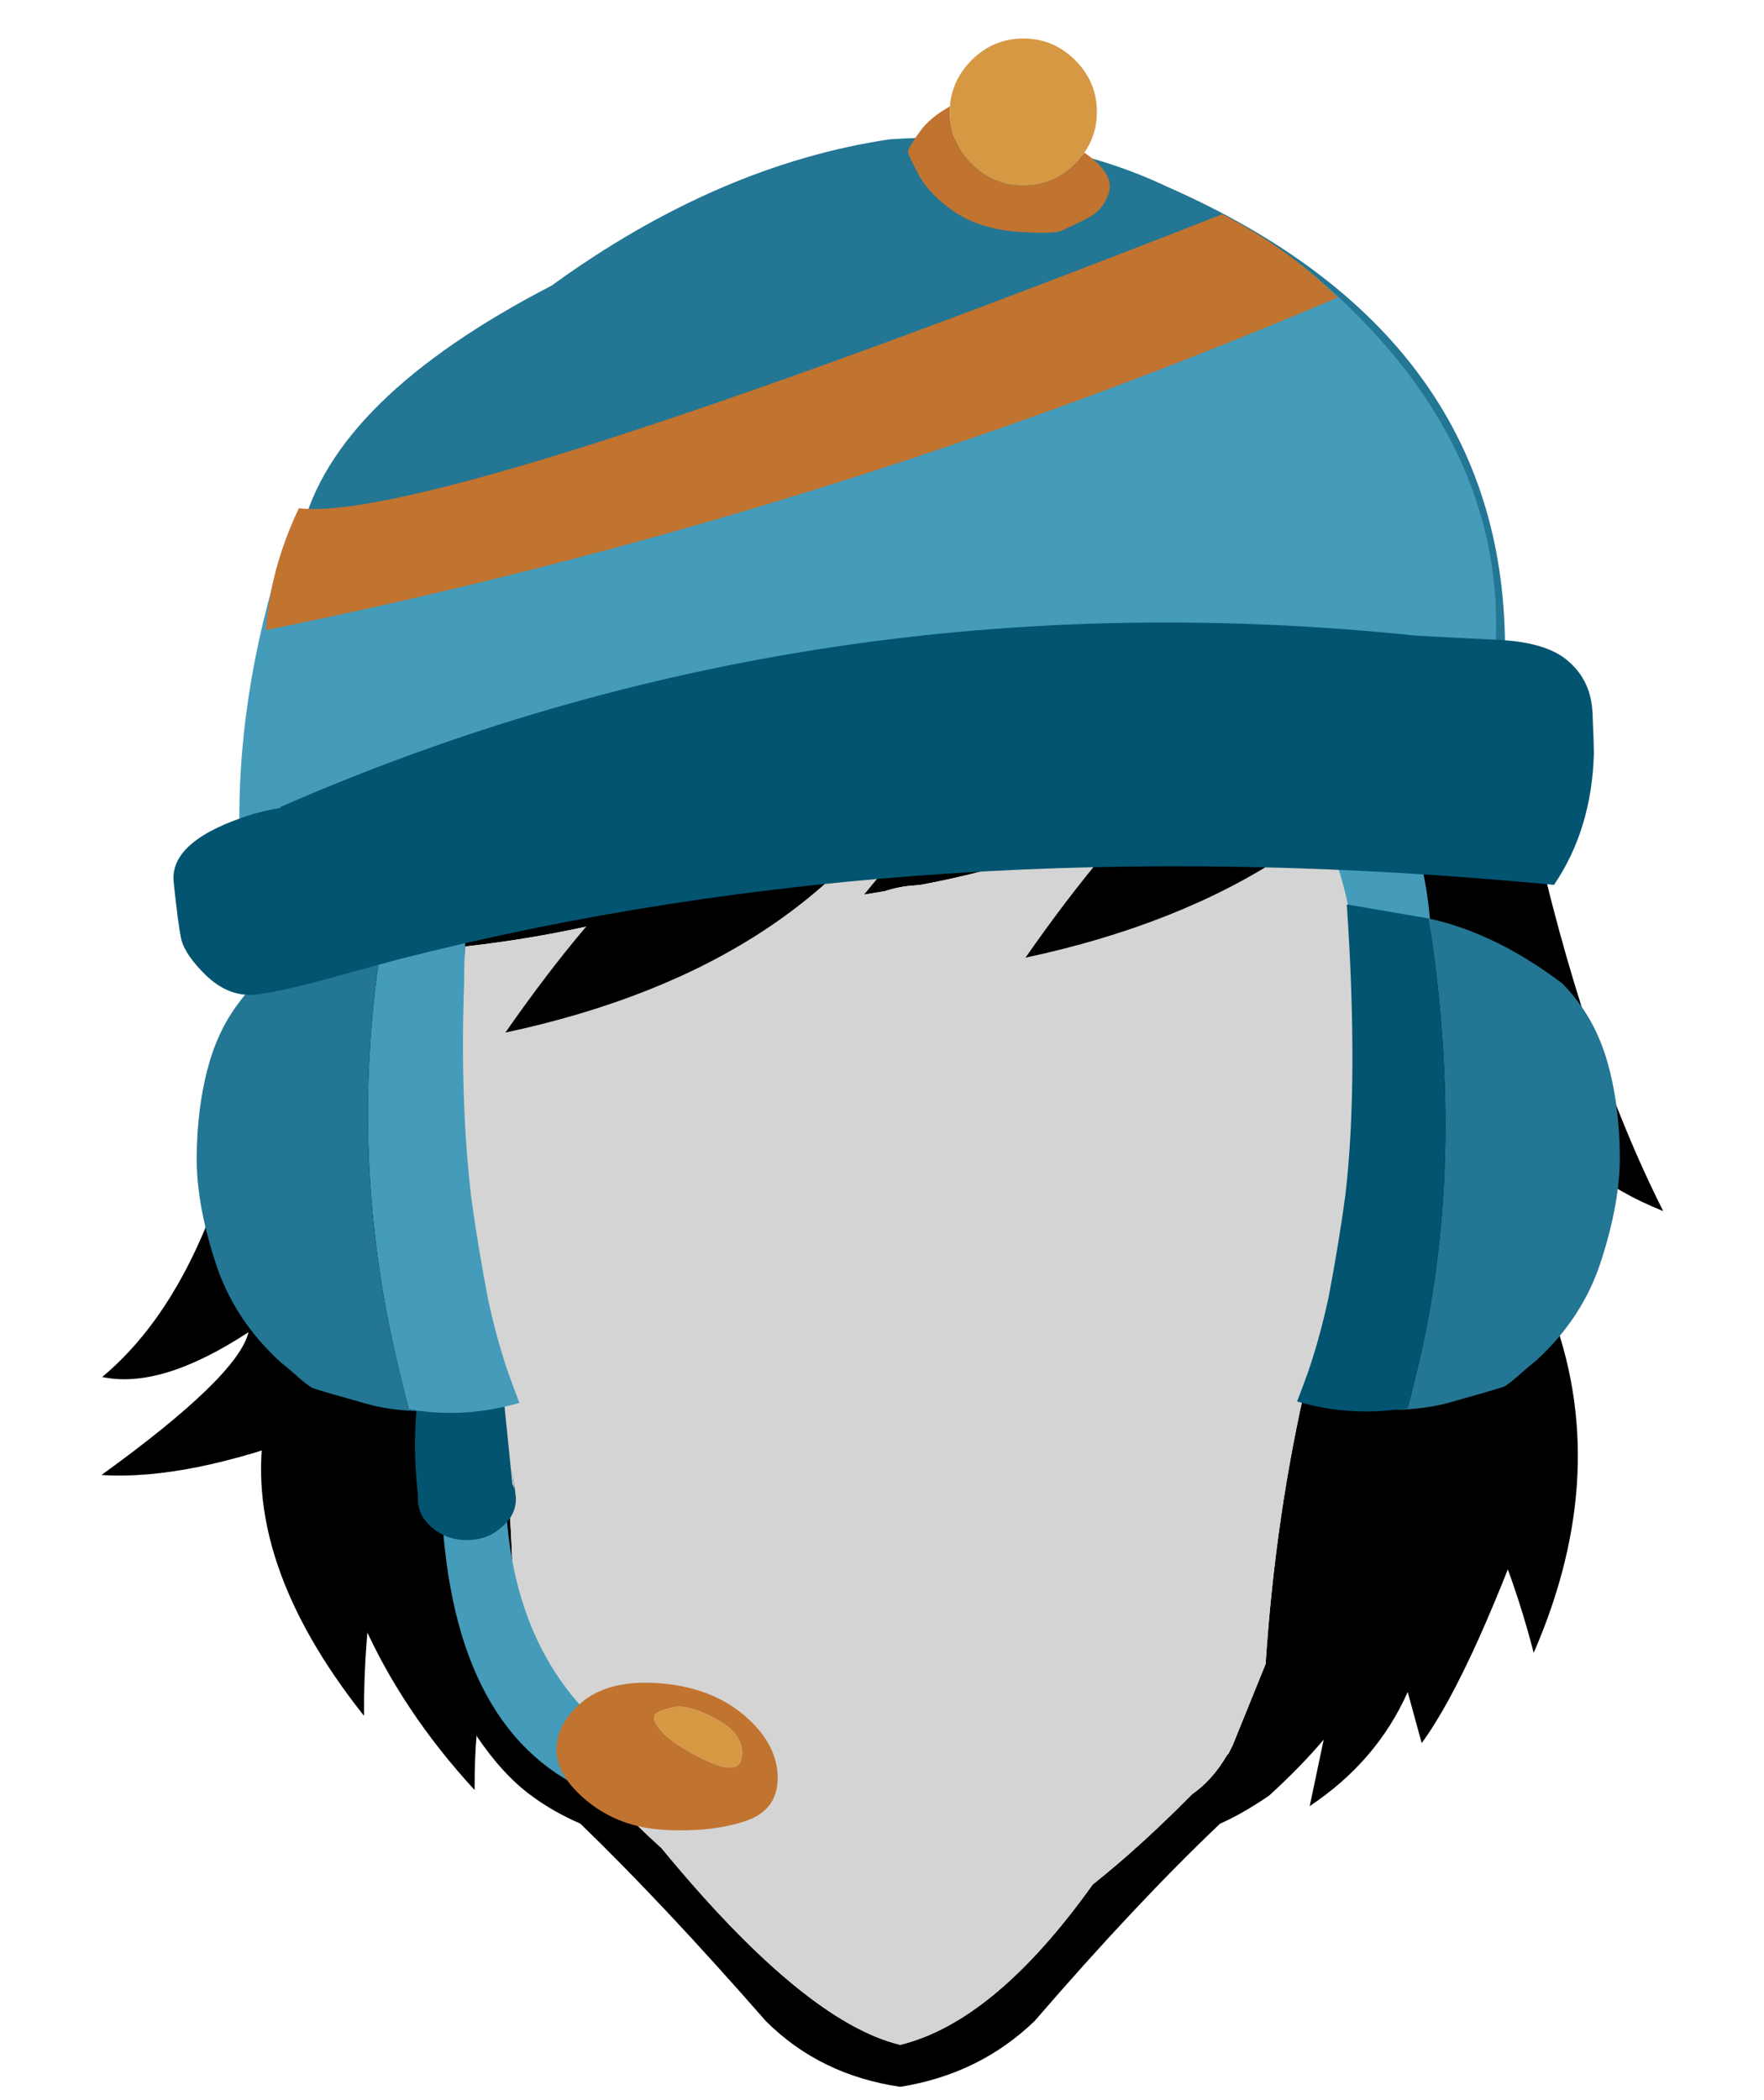
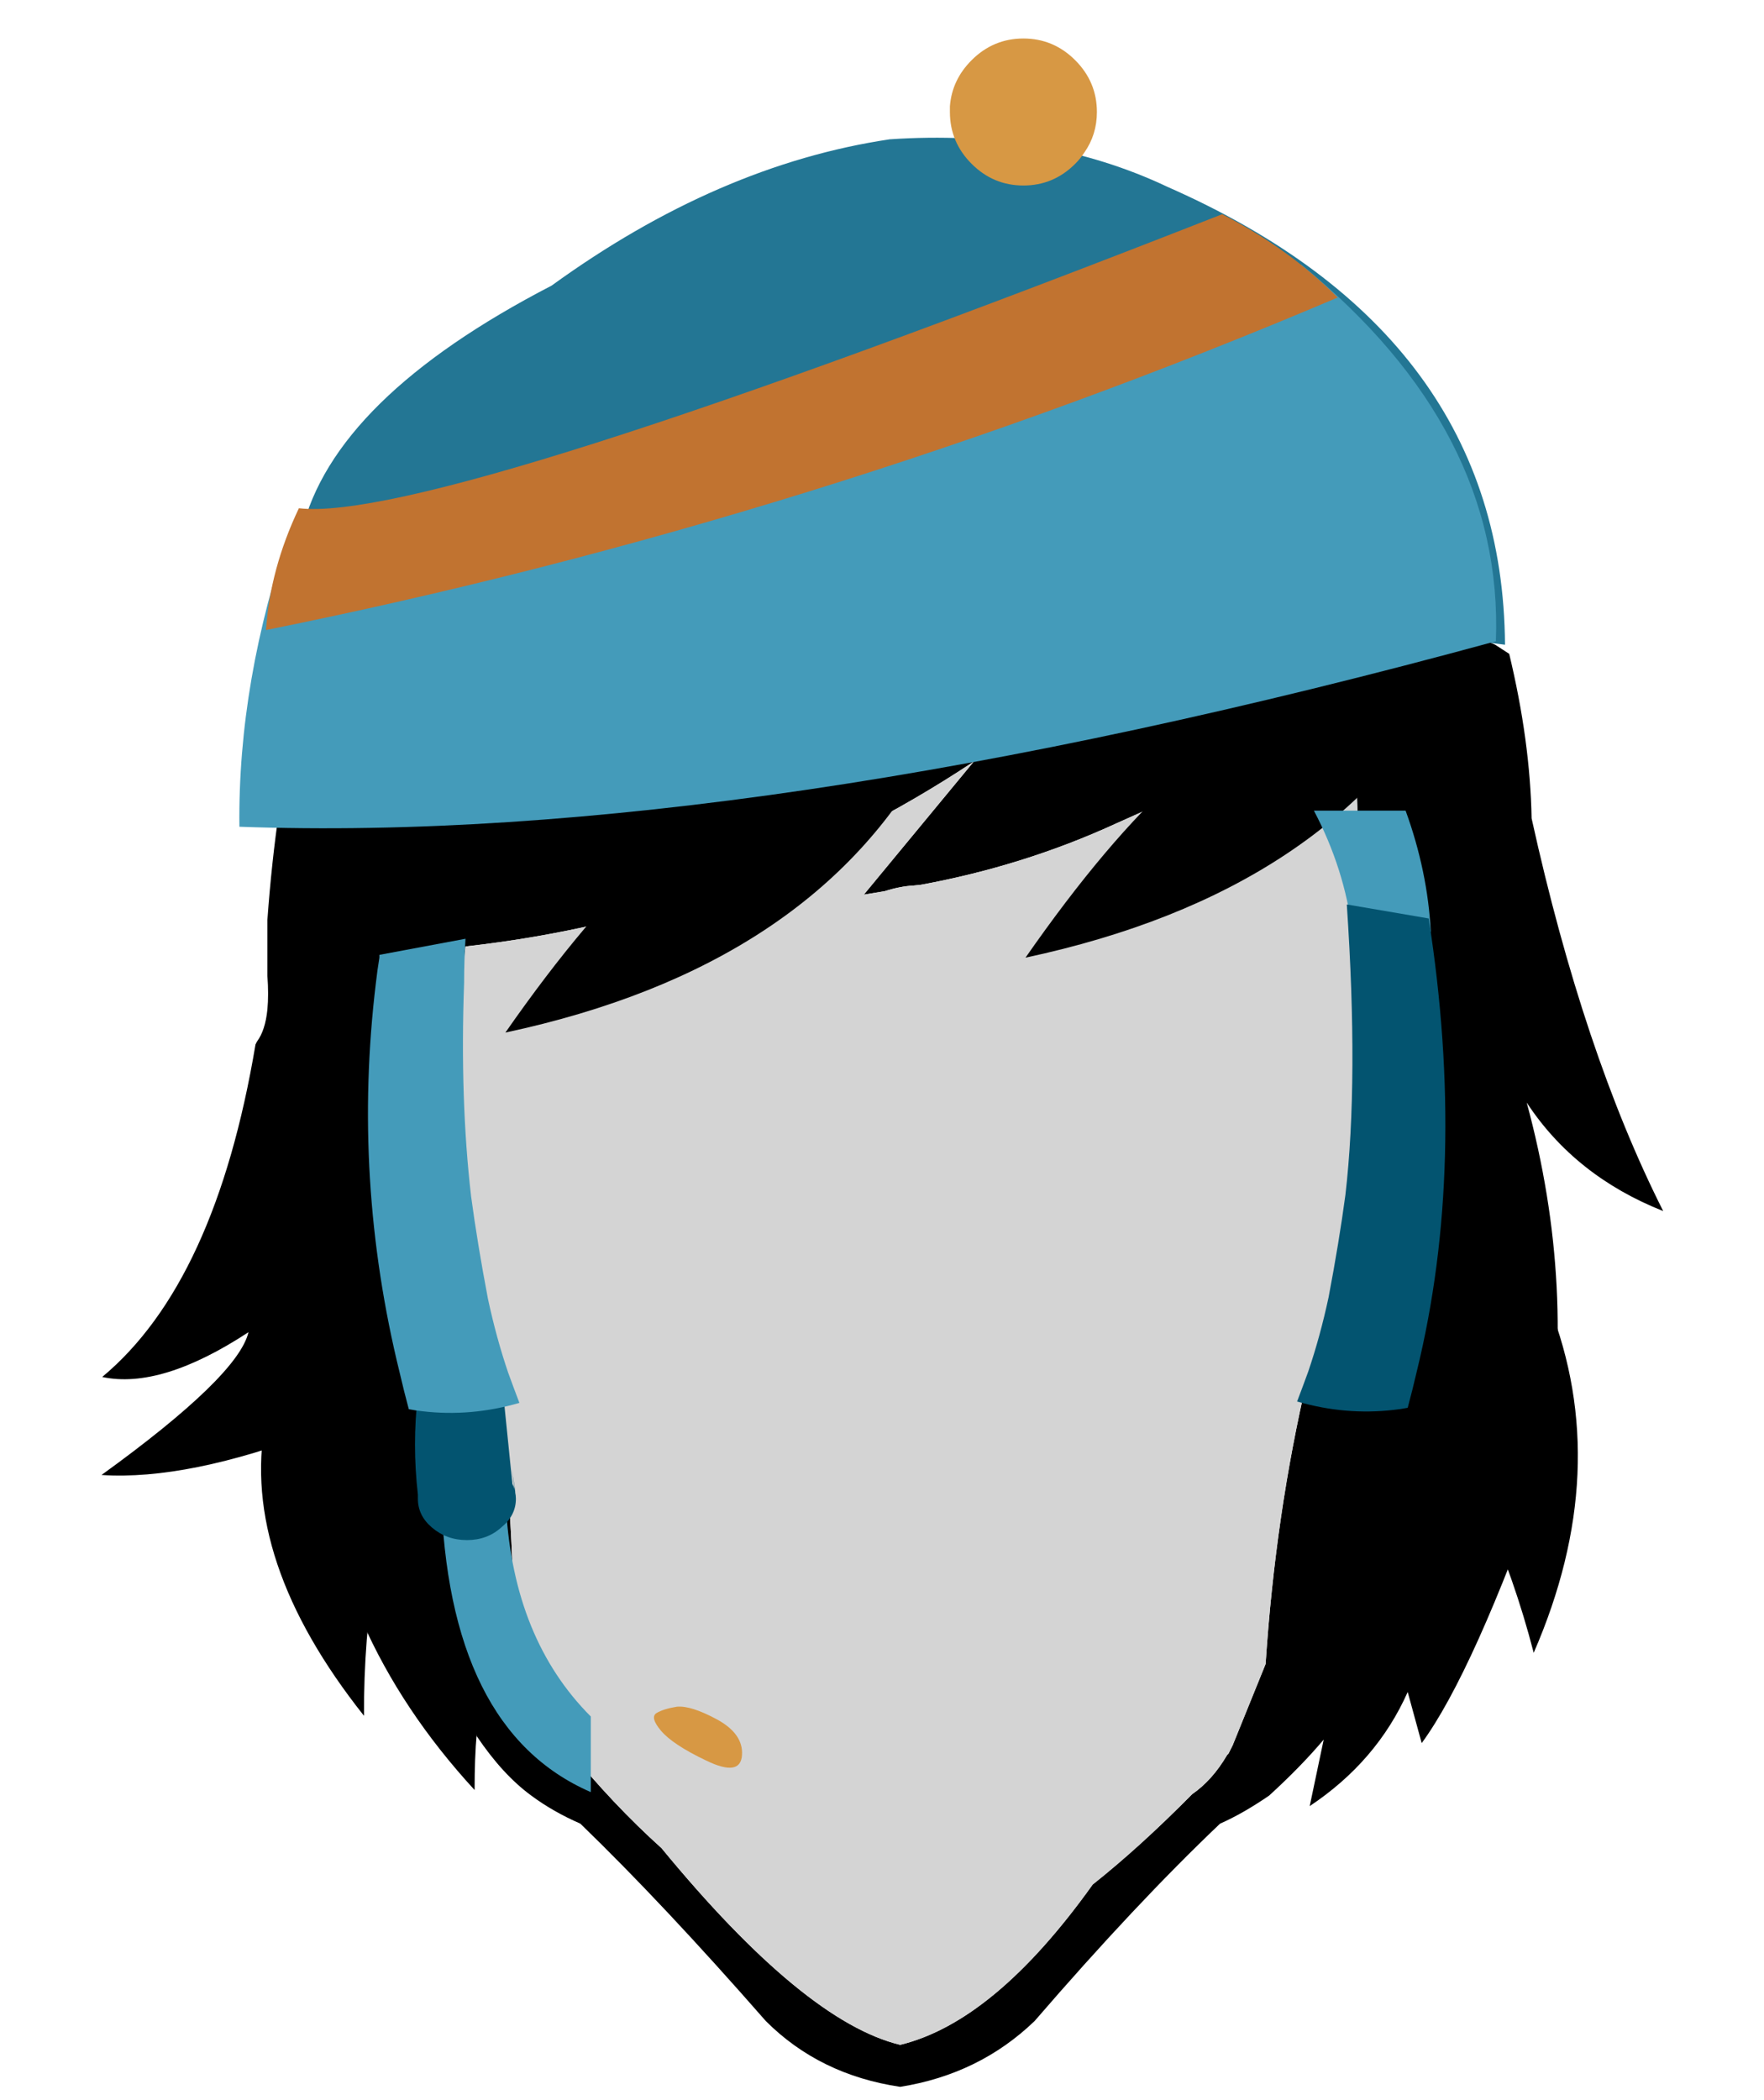
<svg xmlns="http://www.w3.org/2000/svg" xmlns:xlink="http://www.w3.org/1999/xlink" version="1.1" preserveAspectRatio="none" x="0px" y="0px" width="126px" height="150px" viewBox="0 0 126 150">
  <defs>
    <g id="Layer2_0_MEMBER_0_MEMBER_0_MEMBER_0_FILL">
      <path fill="#D4D4D4" stroke="none" d=" M 64.25 123.35 L 64 122.95 Q 62.75 121.7 61.15 121.25 59.5 120.8 57.8 121.25 56.3 121.7 55.05 123.1 53.95 124.2 53.65 126.1 53.45 127.2 53.8 128.65 54.15 129.8 55.05 130.95 56.05 131.95 56.7 132.2 57.1 132.85 58 133.6 L 58.05 133.65 Q 58.95 134.85 60.25 135.5 61.5 136.15 63.2 136.15 64.8 136.15 66.15 135.25 67.35 134.5 68.15 133.1 68.9 131.7 68.9 130.15 68.9 128.55 68.15 127.2 L 67.9 126.85 67.8 126.6 Q 67.3 125.5 66.15 124.45 L 64.4 123.35 64.25 123.35 Z" />
    </g>
    <g id="Layer2_1_MEMBER_0_MEMBER_0_MEMBER_0_FILL">
      <path fill="#000000" stroke="none" d=" M 100.85 42.35 Q 100.712 42.085 100.6 41.8 90.747 40.347 85.75 40.1 79.1 39.85 70.95 40.75 65.75 41.35 56.25 42.95 40.65 45.65 32.1 47.85 25.557 49.549 21.3 51.6 19.692 58.45 19.1 66.65 L 19.1 70.65 Q 19.2 72 19.1 73.05 18.95 74.55 18.35 75.35 L 18.25 75.55 Q 15.4 92.55 7.3 99.3 11.5 100.2 17.75 96.1 17 99.25 7.25 106.3 13.4 106.7 22.6 103.2 23.5 117.5 33.9 128.8 33.9 126.45 34.05 124.8 L 34.05 124.95 Q 35.9 127.7 37.95 129.2 39.5 130.35 41.45 131.2 47.35 136.9 54.7 145.3 58.55 149.15 64.3 150 69.95 149.1 73.9 145.3 81.15 136.9 87.15 131.2 88.75 130.5 90.65 129.2 92.9 127.15 94.55 125.2 L 93.55 129.95 Q 98.35 126.75 100.55 121.8 L 101.55 125.45 Q 105.25 120.4 110.4 105.8 112.65 92.95 109.05 79.7 112.5 84.95 118.8 87.45 113.1 76.15 109.4 59.4 109.3 53.887 107.8 47.65 106.987 47.125 106.8 47 105.15 46.3 104.35 45.85 102.15 44.7 100.85 42.35 M 93.8 53.45 Q 96.15 52.4 96.8 54.1 L 97.4 72.1 97.5 72.55 Q 97.8 74 97.4 75.6 L 97.4 79.2 Q 97.35 89.85 93.4 99.3 91.1 109.1 90.4 119.8 L 88.05 125.6 87.75 126.2 87.65 126.3 Q 86.6 128.1 85.15 129.1 81.45 132.85 78.05 135.55 71.05 145.35 64.3 147 57.45 145.35 47.25 132.95 43.8 129.85 40.5 125.8 39 124.55 38.2 122.55 37.9 121.8 37.75 120.95 36.9 118.85 36.75 116.35 36.35 105.2 35.5 96.95 34 93.85 33.25 90.55 32.35 84.25 32.5 78.7 32.05 77.35 32.5 75.8 L 32.5 75.7 Q 32.35 74.75 32.7 73.6 L 33.25 68.55 Q 52.95 66.35 69.55 55.35 L 61.7 64.85 63.2 64.6 Q 64.3 64.25 65.25 64.2 L 65.75 64.15 Q 73.1 62.8 79.65 59.8 L 93.8 53.45 Z" />
    </g>
    <g id="Layer2_2_MEMBER_0_MEMBER_0_MEMBER_0_FILL">
      <path fill="#D4D4D4" stroke="none" d=" M 96.8 45.75 Q 96.15 44.05 93.8 45.1 L 79.65 51.45 Q 73.1 54.45 65.75 55.8 L 65.25 55.85 Q 64.3 55.9 63.2 56.25 L 61.7 56.5 69.55 47 Q 52.95 58 33.25 60.2 L 32.7 65.25 Q 32.35 66.4 32.5 67.35 L 32.5 67.45 Q 32.05 69 32.5 70.35 32.35 75.9 33.25 82.2 34 85.5 35.5 88.6 36.35 96.85 36.75 108 36.9 110.5 37.75 112.6 37.9 113.45 38.2 114.2 39 116.2 40.5 117.45 43.8 121.5 47.25 124.6 57.45 137 64.3 138.65 71.05 137 78.05 127.2 81.45 124.5 85.15 120.75 86.6 119.75 87.65 117.95 L 87.75 117.85 88.05 117.25 90.4 111.45 Q 91.1 100.75 93.4 90.95 97.35 81.5 97.4 70.85 L 97.4 67.25 Q 97.8 65.65 97.5 64.2 L 97.4 63.75 96.8 45.75 Z" />
    </g>
    <g id="Layer1_0_FILL">
      <path fill="#000000" stroke="none" d=" M 26 122.55 Q 25.95 111.6 29.45 101.55 L 18.95 101.55 Q 17.15 111.4 26 122.55 M 66.45 53.65 L 47 60.85 Q 41.95 65.35 36.1 73.75 58.1 69.05 66.45 53.65 M 103.6 48.3 L 84.15 55.5 Q 79.1 60 73.25 68.4 95.25 63.7 103.6 48.3 M 110.65 93.25 L 100.8 98.6 Q 106.8 107.4 109.55 118.05 115.25 104.95 110.65 93.25 Z" />
    </g>
    <g id="Layer0_0_FILL">
      <path fill="#449BBA" stroke="none" d=" M 94.9 67.2 L 100.5 67.2 Q 100.275 62.875 98.7 58.55 L 92.15 58.55 Q 94.336 62.695 94.9 67.2 Z" />
    </g>
    <g id="Layer0_1_FILL">
      <path fill="#449BBA" stroke="none" d=" M 40.5 128.65 L 40.5 123.25 Q 34.993 117.734 34.45 108.4 L 29.8 107.15 Q 30.256 124.203 40.5 128.65 Z" />
    </g>
    <g id="Layer0_2_FILL">
-       <path fill="#C17330" stroke="none" d=" M 51.5 123.2 Q 49.217 121.241 45.7 120.9 42.181 120.558 40.15 122 38.166 123.495 38.05 125.45 37.939 127.408 40.25 129.3 42.555 131.182 45.8 131.35 49.043 131.52 51.45 130.75 53.865 129.987 53.85 127.6 53.826 125.212 51.5 123.2 M 46.65 122.55 Q 47.652 122.456 49.5 123.45 51.399 124.481 51.3 126 51.204 127.588 48.75 126.4 46.34 125.254 45.5 124.25 44.709 123.299 45.2 123 45.7 122.704 46.65 122.55 Z" />
      <path fill="#D79844" stroke="none" d=" M 49.5 123.45 Q 47.652 122.456 46.65 122.55 45.7 122.704 45.2 123 44.709 123.299 45.5 124.25 46.34 125.254 48.75 126.4 51.204 127.588 51.3 126 51.399 124.481 49.5 123.45 Z" />
    </g>
    <g id="Layer0_3_FILL">
      <path fill="#035470" stroke="none" d=" M 34.9 106.65 L 34.25 100.25 28.15 100.25 Q 27.736 103.825 28.15 107.4 28.15 107.548 28.15 107.7 28.15 108.9 29.15 109.75 30.2 110.65 31.65 110.65 33.1 110.65 34.1 109.75 35.15 108.9 35.15 107.7 35.15 107.468 35.1 107.25 35.13 107.274 34.85 105.55 L 35.05 107 Q 35.003 106.845 34.9 106.65 Z" />
    </g>
    <g id="Layer0_4_FILL">
      <path fill="#449BBA" stroke="none" d=" M 26.05 68.65 Q 25.9 69.55 25.8 70.45 24.1 84.5 27.5 98.3 27.8 99.6 28.15 100.9 28.65 101 29.15 101.05 32.6 101.45 36.05 100.45 35.65 99.4 35.25 98.3 34.4 95.8 33.8 93 33.05 89.05 32.6 85.7 31.8 78.8 32.1 70.45 32.1 68.9 32.2 67.3 L 26.05 68.45 Q 26.05 68.55 26.05 68.65 Z" />
-       <path fill="#237694" stroke="none" d=" M 25.8 70.45 Q 25.9 69.55 26.05 68.65 L 17.1 70.6 Q 16.45 71.25 15.95 71.95 14.45 73.95 13.75 76.7 13.05 79.4 13 82.75 12.95 86.1 14.3 90.3 15.6 94.45 19 97.55 19.5 97.95 19.9 98.3 20.95 99.25 21.3 99.4 21.7 99.55 25.25 100.55 26.9 101 29.15 101.05 28.65 101 28.15 100.9 27.8 99.6 27.5 98.3 24.1 84.5 25.8 70.45 M 111.7 71.85 Q 111.2 71.15 110.55 70.5 105.8 66.9 101 65.85 103.75 83.5 100.15 98.2 99.85 99.5 99.5 100.8 99 100.9 98.5 100.95 100.75 100.9 102.4 100.45 105.95 99.45 106.35 99.3 106.7 99.15 107.75 98.2 108.15 97.85 108.65 97.45 112.05 94.35 113.35 90.2 114.7 86 114.65 82.65 114.6 79.3 113.9 76.6 113.2 73.85 111.7 71.85 Z" />
      <path fill="#035470" stroke="none" d=" M 101 65.85 L 95.15 64.85 Q 96 77.4 95.05 85.6 94.6 88.95 93.85 92.9 93.25 95.7 92.4 98.2 92 99.3 91.6 100.35 95.05 101.35 98.5 100.95 99 100.9 99.5 100.8 99.85 99.5 100.15 98.2 103.75 83.5 101 65.85 Z" />
    </g>
    <g id="Layer0_5_FILL">
      <path fill="#237694" stroke="none" d=" M 105.8 46.7 Q 105.65 24.55 81.7 14 72.949 9.853 61.85 10.6 49.6 12.425 37.7 21.05 22.14 29.104 19.85 38.6 33.33 38.766 39.7 38.25 L 39.7 38.3 105.8 46.7 Z" />
    </g>
    <g id="Layer0_6_FILL">
-       <path fill="#C17330" stroke="none" d=" M 76.1 11.8 Q 75.941 11.683 75.75 11.55 75.482 11.968 75.1 12.35 73.55 13.9 71.4 13.9 69.25 13.9 67.7 12.35 66.15 10.8 66.15 8.65 66.15 8.453 66.15 8.25 64.701 9.063 64 10.05 63.148 11.249 63.15 11.5 63.2 11.8 63.95 13.2 64.745 14.6 66.5 15.8 68.315 17.001 70.95 17.2 73.634 17.399 74.2 17.1 74.757 16.85 75.95 16.25 77.14 15.65 77.5 14.4 77.909 13.2 76.1 11.8 Z" />
+       <path fill="#C17330" stroke="none" d=" M 76.1 11.8 Z" />
      <path fill="#D79844" stroke="none" d=" M 76.65 8.65 Q 76.65 6.5 75.1 4.95 73.55 3.4 71.4 3.4 69.25 3.4 67.7 4.95 66.292 6.358 66.15 8.25 66.15 8.453 66.15 8.65 66.15 10.8 67.7 12.35 69.25 13.9 71.4 13.9 73.55 13.9 75.1 12.35 75.482 11.968 75.75 11.55 76.65 10.27 76.65 8.65 Z" />
    </g>
    <g id="Layer0_7_FILL">
      <path fill="#449BBA" stroke="none" d=" M 105.15 46.45 Q 105.718 31.352 91.25 19.55 53.474 39.578 19.1 38.25 15.28 49.278 15.4 59.7 51.747 61.017 105.15 46.45 Z" />
    </g>
    <g id="Layer0_8_FILL">
      <path fill="#C17330" stroke="none" d=" M 93.85 21.9 Q 90.386 18.416 85.6 15.95 29.207 38.083 19.65 36.95 17.592 41.275 17.3 45.65 56.548 37.745 93.85 21.9 Z" />
    </g>
    <g id="Layer0_9_FILL">
-       <path fill="#035470" stroke="none" d=" M 105.3 46.35 Q 101.782 46.186 99.45 46.05 56.486 41.594 18.3 58.3 L 18.35 58.35 Q 17.468 58.489 16.35 58.8 10.447 60.639 10.7 63.6 11.008 66.616 11.25 67.75 11.545 68.893 13.05 70.35 14.597 71.804 16.35 71.7 18.113 71.59 23.35 70.1 L 26.85 69.15 Q 64.436 59.557 109.3 63.85 112.001 59.875 112.15 54.45 112.148 53.811 112.05 51.55 111.944 49.285 110.35 47.9 108.813 46.515 105.3 46.35 Z" />
-     </g>
+       </g>
  </defs>
  <g transform="matrix( 1, 0, 0, 1, 0,7.4) ">
    <use xlink:href="#Layer2_0_MEMBER_0_MEMBER_0_MEMBER_0_FILL" />
  </g>
  <g transform="matrix( 1, 0, 0, 1, 0,-0.95) ">
    <use xlink:href="#Layer2_1_MEMBER_0_MEMBER_0_MEMBER_0_FILL" />
  </g>
  <g transform="matrix( 1, 0, 0, 1, 0,7.4) ">
    <use xlink:href="#Layer2_2_MEMBER_0_MEMBER_0_MEMBER_0_FILL" />
  </g>
  <g transform="matrix( 1, 0, 0, 1, 0,0) ">
    <use xlink:href="#Layer1_0_FILL" />
  </g>
  <g transform="matrix( 1, 0, 0, 1, 1.7,-0.65) ">
    <use xlink:href="#Layer0_0_FILL" />
  </g>
  <g transform="matrix( 1, 0, 0, 1, 1.7,-0.65) ">
    <use xlink:href="#Layer0_1_FILL" />
  </g>
  <g transform="matrix( 1, 0, 0, 1, 1.7,-0.65) ">
    <use xlink:href="#Layer0_2_FILL" />
  </g>
  <g transform="matrix( 1, 0, 0, 1, 1.7,-0.65) ">
    <use xlink:href="#Layer0_3_FILL" />
  </g>
  <g transform="matrix( 1, 0, 0, 1, 1.05,-0.25) ">
    <use xlink:href="#Layer0_4_FILL" />
  </g>
  <g transform="matrix( 1, 0, 0, 1, 1.7,-0.65) ">
    <use xlink:href="#Layer0_5_FILL" />
  </g>
  <g transform="matrix( 1, 0, 0, 1, 1.7,-0.65) ">
    <use xlink:href="#Layer0_6_FILL" />
  </g>
  <g transform="matrix( 1, 0, 0, 1, 1.7,-0.65) ">
    <use xlink:href="#Layer0_7_FILL" />
  </g>
  <g transform="matrix( 1, 0, 0, 1, 1.7,-0.65) ">
    <use xlink:href="#Layer0_8_FILL" />
  </g>
  <g transform="matrix( 1, 0, 0, 1, 1.7,-0.65) ">
    <use xlink:href="#Layer0_9_FILL" />
  </g>
</svg>